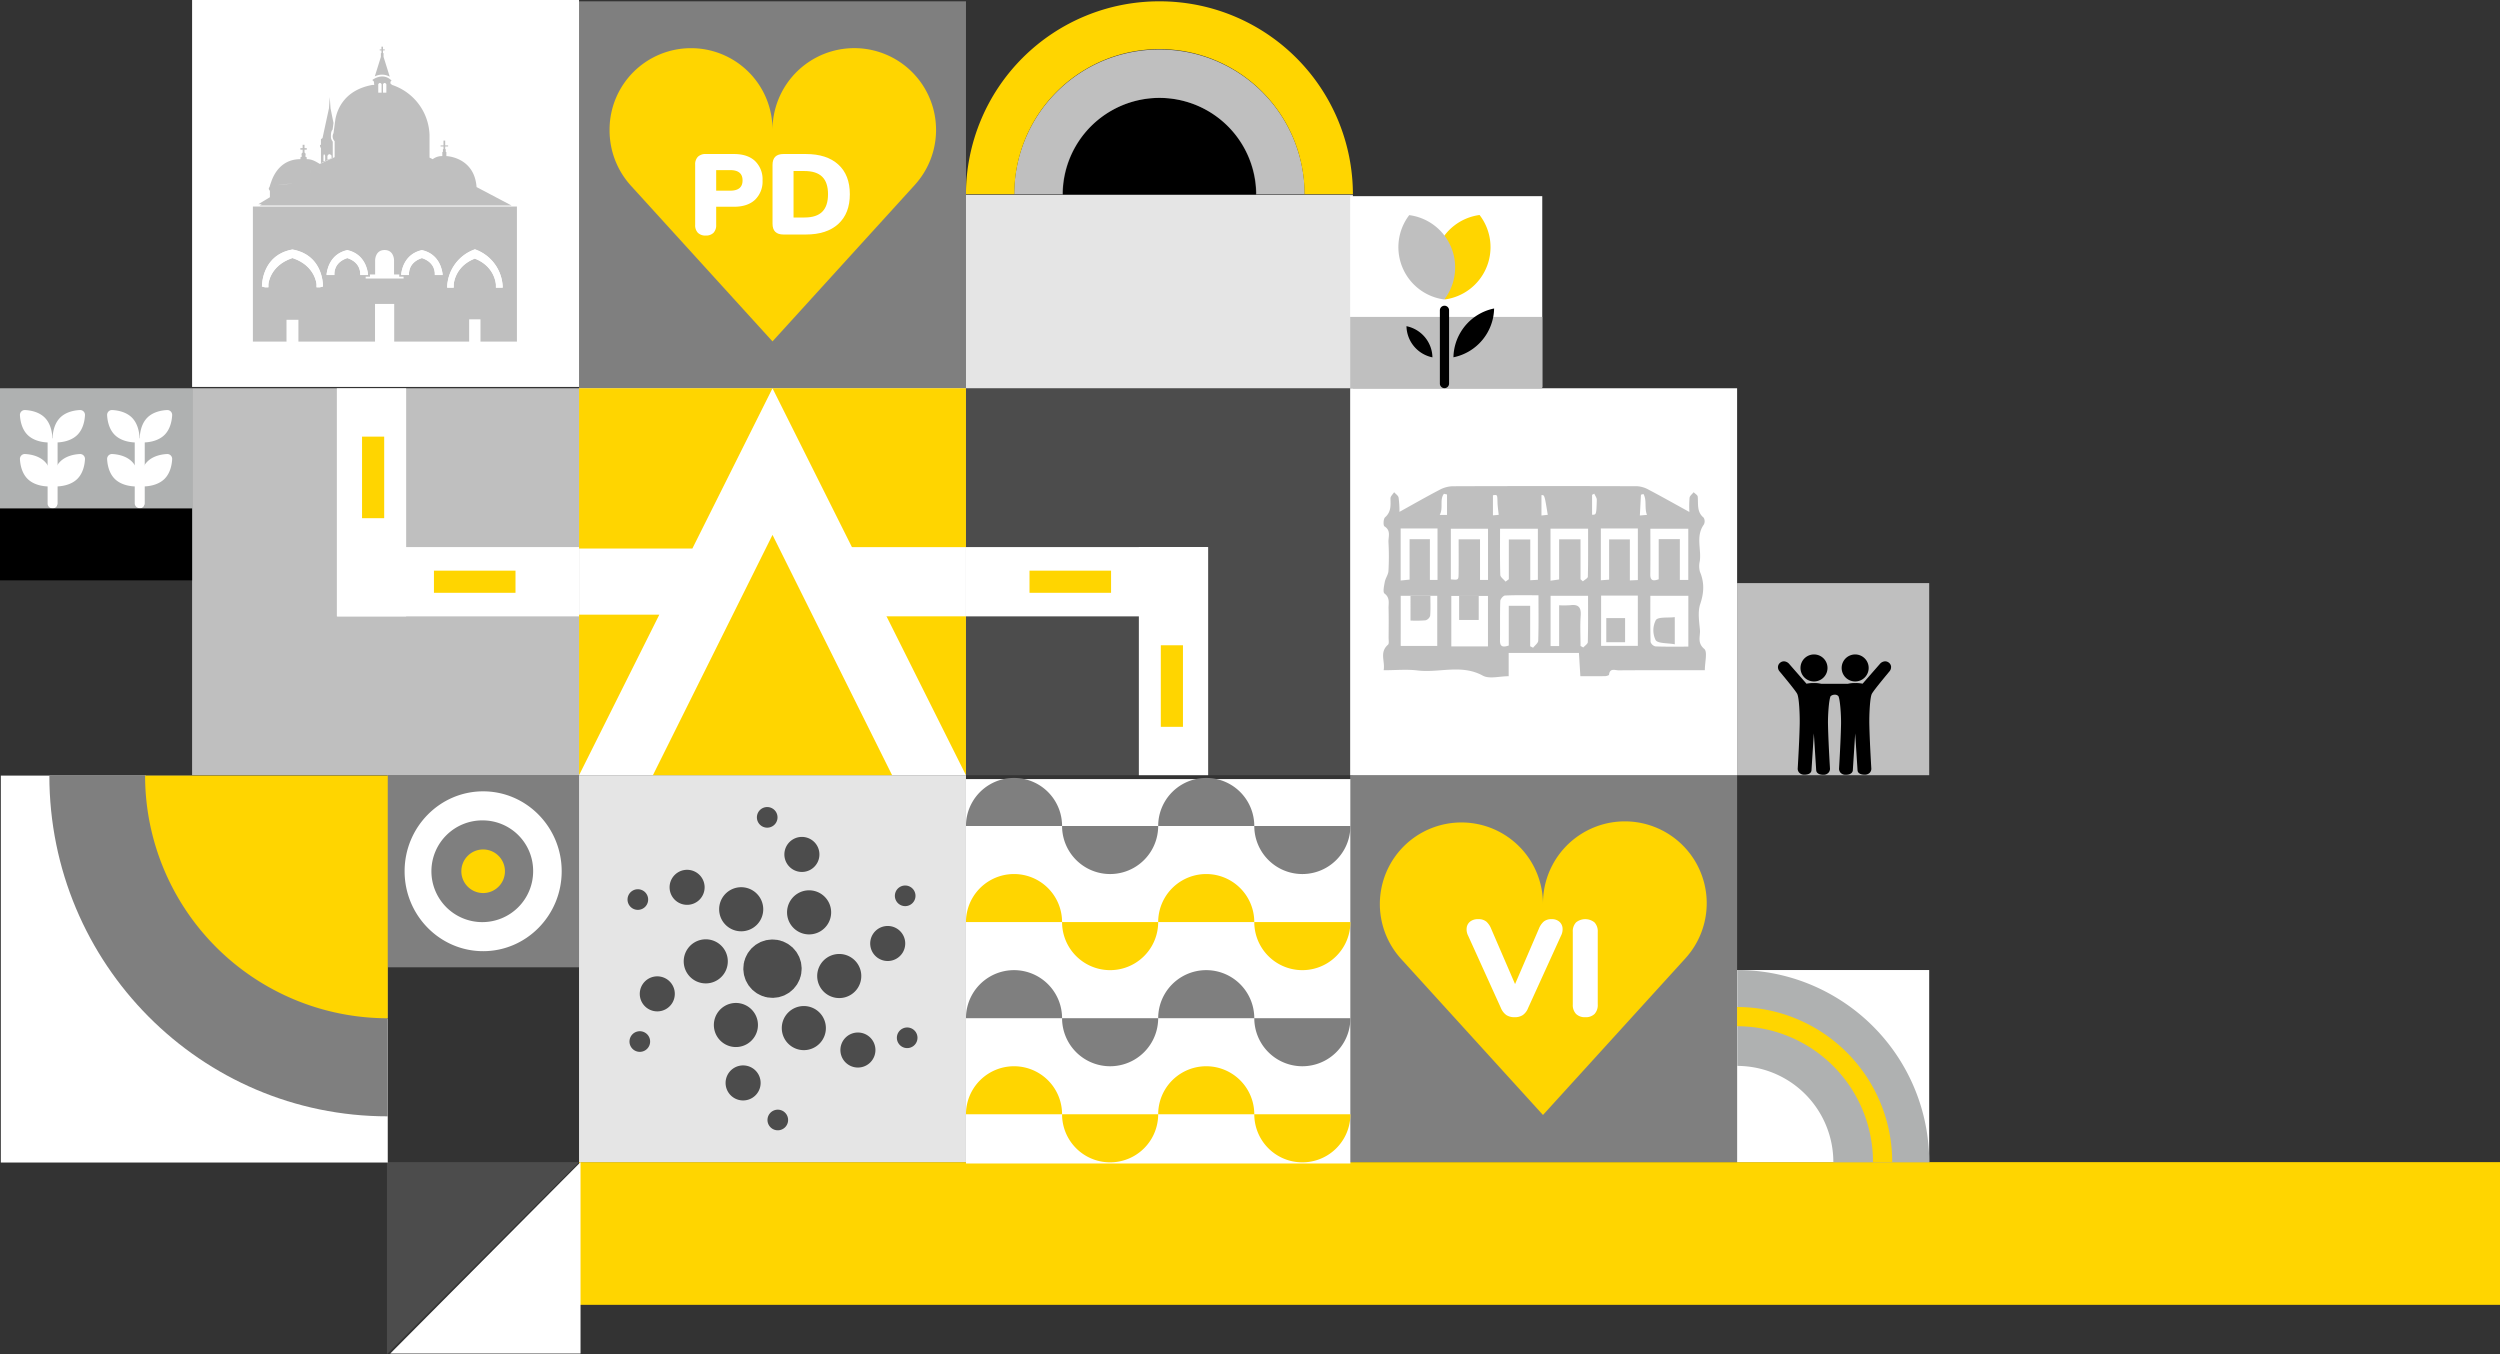
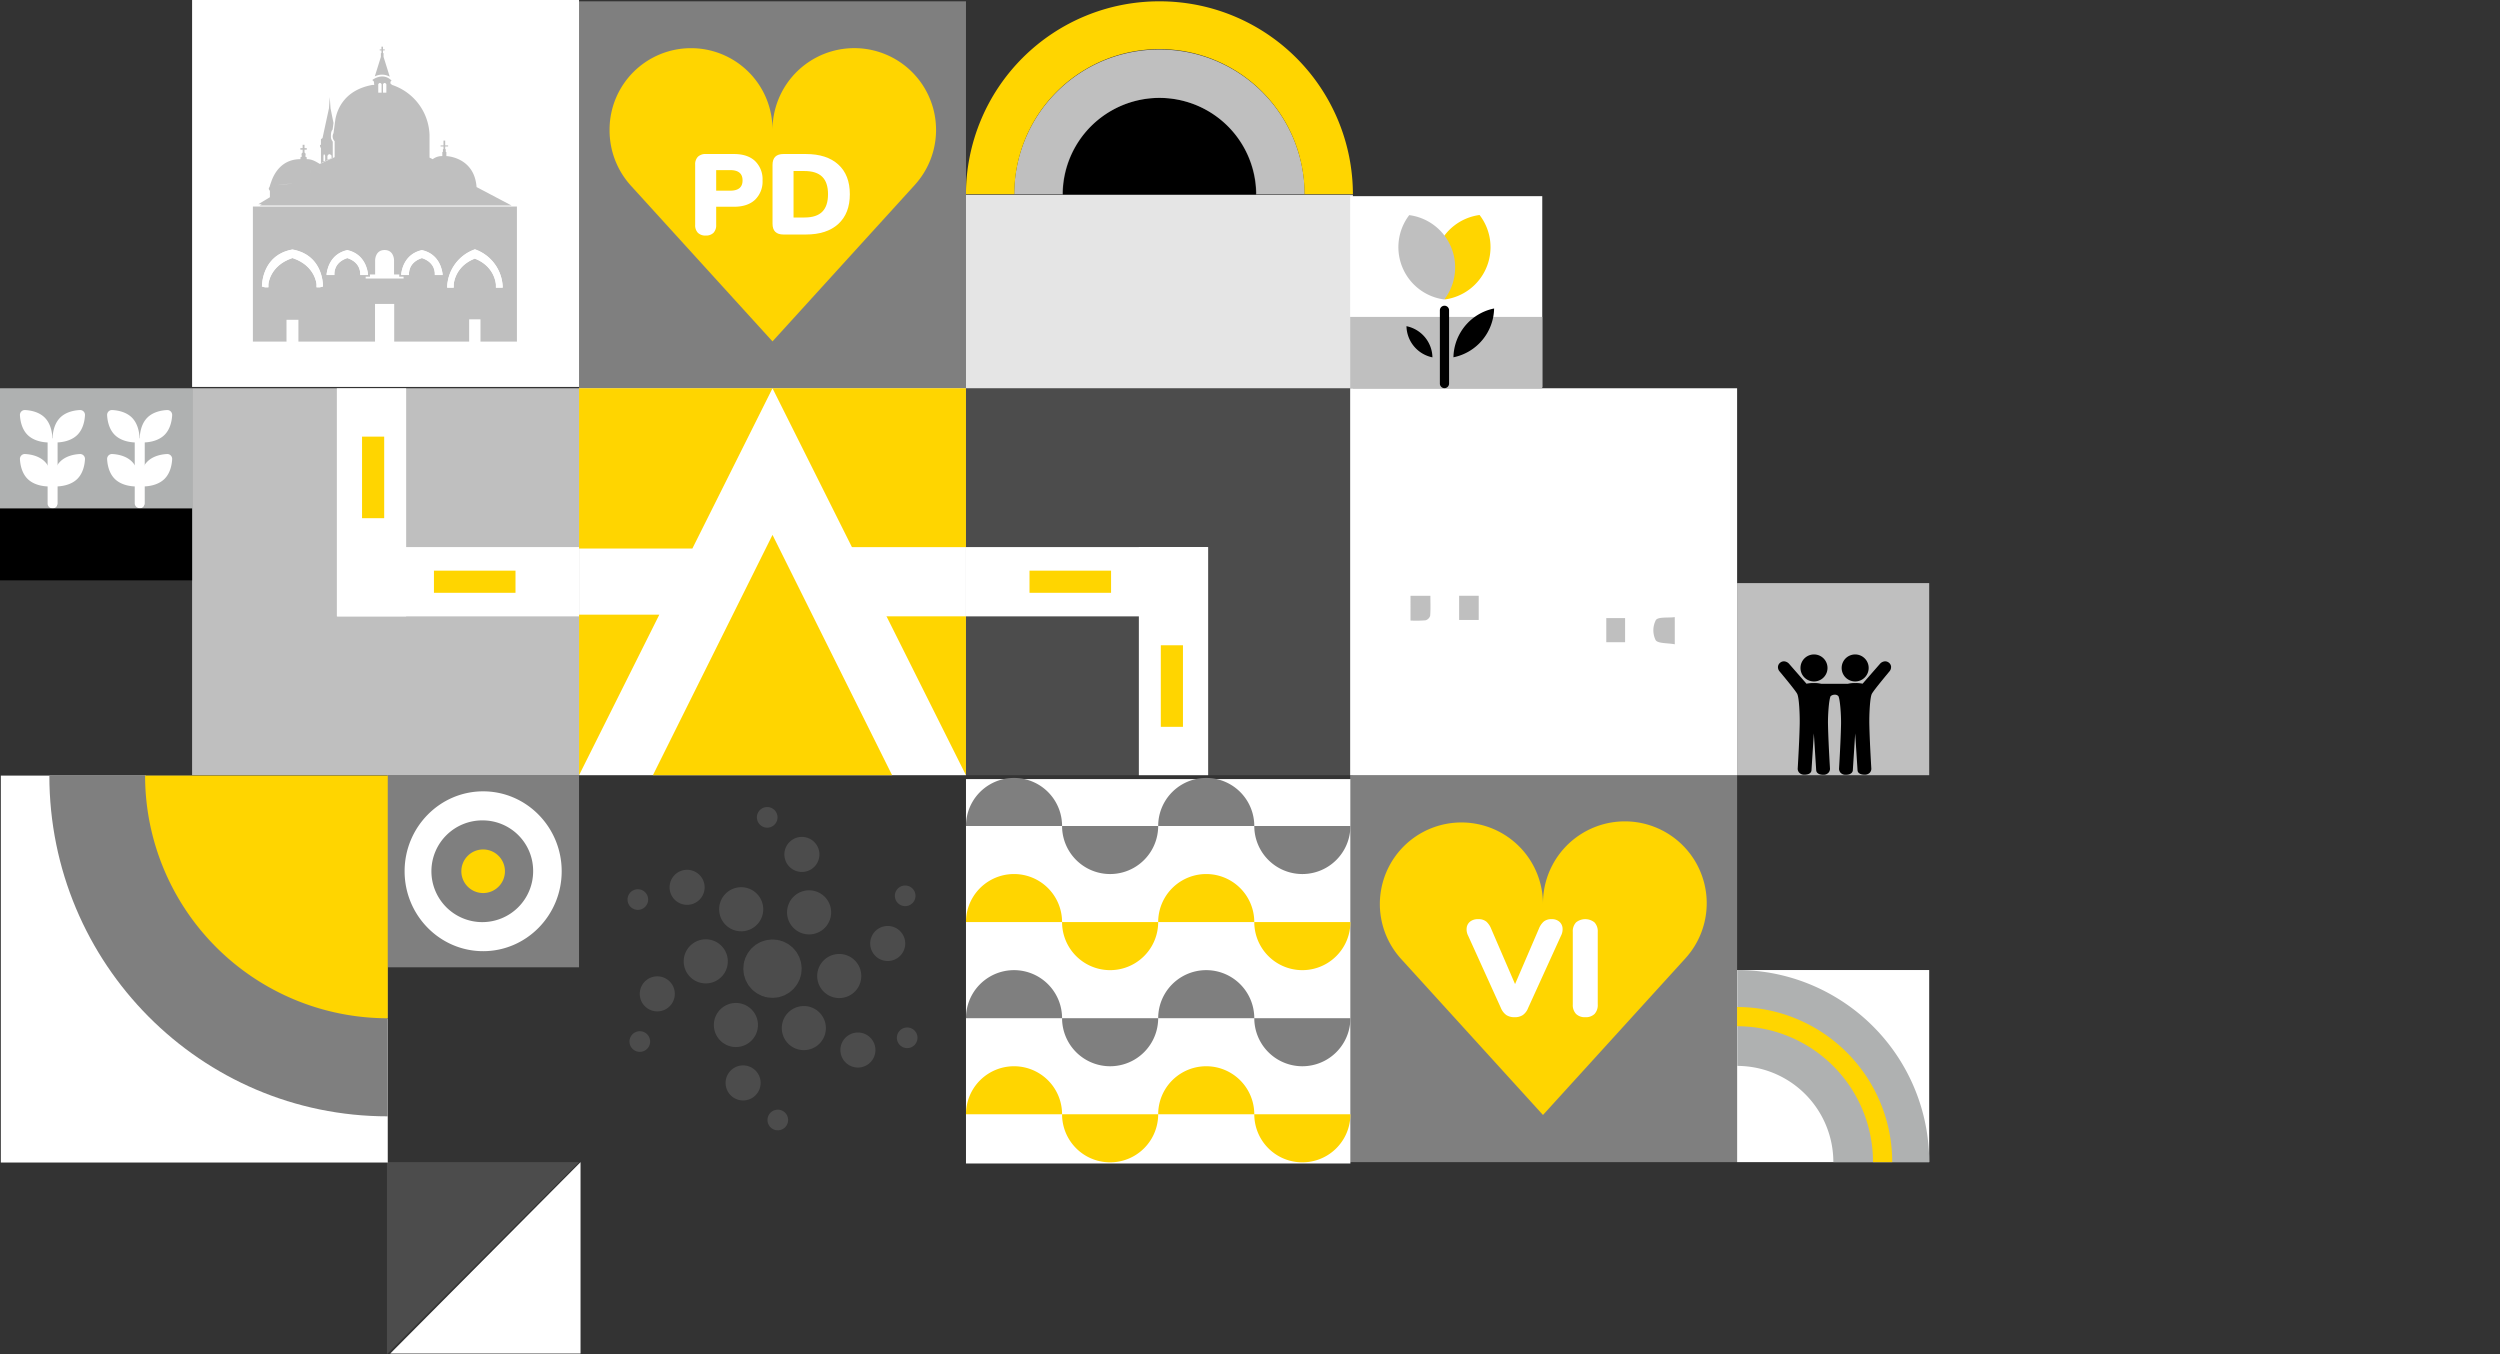
<svg xmlns="http://www.w3.org/2000/svg" id="Infografica" width="911" height="493.487" viewBox="0 0 911 493.487">
  <rect x="0" y="0" width="911" height="493.487" fill="#333333" stroke="none" />
-   <rect id="Rettangolo_373" data-name="Rettangolo 373" width="700" height="52" transform="translate(211 423.482)" fill="#ffd500" />
  <g id="Raggruppa_170" data-name="Raggruppa 170" transform="translate(141.813 282.502)">
    <g id="Raggruppa_45" data-name="Raggruppa 45" transform="translate(-0.812 -0.019)">
      <rect id="Rettangolo_148" data-name="Rettangolo 148" width="70" height="70" transform="translate(0)" fill="#7f7f7f" />
      <path id="Tracciato_68" data-name="Tracciato 68" d="M701.182,388.926c-15.783,0-28.621-13.063-28.621-29.121s12.839-29.122,28.621-29.122S729.8,343.747,729.8,359.806s-12.839,29.121-28.622,29.121m0-47.654A18.535,18.535,0,1,0,719.4,359.806a18.4,18.4,0,0,0-18.215-18.533" transform="translate(-666.123 -324.803)" fill="#fff" />
      <path id="Tracciato_69" data-name="Tracciato 69" d="M710.177,360.359a7.942,7.942,0,1,1-7.943-7.943,7.943,7.943,0,0,1,7.943,7.943" transform="translate(-667.177 -325.356)" fill="#ffd500" />
    </g>
  </g>
  <g id="Raggruppa_347" data-name="Raggruppa 347" transform="translate(-808.77 -3161.516)">
    <rect id="Rettangolo_254" data-name="Rettangolo 254" width="141" height="141" transform="translate(1300.77 3443.998)" fill="#7f7f7f" />
    <path id="Tracciato_309" data-name="Tracciato 309" d="M405.122,58.643l-.006,0a29.833,29.833,0,1,0-51.948-19.888,29.722,29.722,0,1,0-52.053,19.765l-.008,0,.177.195c.135.151.271.3.408.45l51.476,56.613,51.578-56.721c.08-.088.162-.175.242-.263Z" transform="translate(1017.865 3452.037)" fill="#ffd500" />
    <path id="Tracciato_316" data-name="Tracciato 316" d="M327.538,62.66a5.314,5.314,0,0,1-3.04-.792,5.936,5.936,0,0,1-1.95-2.523L310.587,32.96a4.981,4.981,0,0,1-.494-3.117,3.4,3.4,0,0,1,1.382-2.147,4.6,4.6,0,0,1,2.72-.768,4.508,4.508,0,0,1,3.017.892,6.992,6.992,0,0,1,1.776,2.619l8.7,20.159,8.694-20.209a6.8,6.8,0,0,1,1.782-2.6,4.428,4.428,0,0,1,2.914-.865,4.122,4.122,0,0,1,2.57.792,3.45,3.45,0,0,1,1.308,2.152,5.058,5.058,0,0,1-.52,3.088L332.428,59.346a5.567,5.567,0,0,1-1.9,2.523,5.2,5.2,0,0,1-2.987.792" transform="translate(1033.17 3469.525)" fill="#fff" />
    <path id="Tracciato_317" data-name="Tracciato 317" d="M334.348,62.66a4.549,4.549,0,0,1-3.358-1.186,4.686,4.686,0,0,1-1.187-3.46V31.574a4.683,4.683,0,0,1,1.187-3.46,5.353,5.353,0,0,1,6.719,0,4.7,4.7,0,0,1,1.188,3.46V58.015a4.769,4.769,0,0,1-1.162,3.46,4.548,4.548,0,0,1-3.387,1.186" transform="translate(1052.093 3469.525)" fill="#fff" />
  </g>
  <g id="Raggruppa_164" data-name="Raggruppa 164" transform="translate(352 283.482)">
    <rect id="Rettangolo_288" data-name="Rettangolo 288" width="140.079" height="140.078" transform="translate(0.003 0.417)" fill="#fff" />
    <path id="Tracciato_397" data-name="Tracciato 397" d="M140.3,99.04a17.51,17.51,0,0,1-35.02,0H70.256a17.51,17.51,0,0,1-35.02,0H.217a17.51,17.51,0,0,1,35.02,0h35.02a17.51,17.51,0,0,1,35.02,0Z" transform="translate(-0.217 -81.53)" fill="#7f7f7f" />
    <path id="Tracciato_398" data-name="Tracciato 398" d="M140.3,117.04a17.51,17.51,0,0,1-35.02,0H70.256a17.51,17.51,0,0,1-35.02,0H.217a17.51,17.51,0,0,1,35.02,0h35.02a17.51,17.51,0,0,1,35.02,0Z" transform="translate(-0.217 -64.511)" fill="#ffd500" />
    <path id="Tracciato_399" data-name="Tracciato 399" d="M140.3,135.04a17.51,17.51,0,0,1-35.02,0H70.256a17.51,17.51,0,0,1-35.02,0H.217a17.51,17.51,0,0,1,35.02,0h35.02a17.51,17.51,0,0,1,35.02,0Z" transform="translate(-0.217 -47.491)" fill="#7f7f7f" />
    <path id="Tracciato_400" data-name="Tracciato 400" d="M140.3,153.04a17.51,17.51,0,0,1-35.02,0H70.256a17.51,17.51,0,0,1-35.02,0H.217a17.51,17.51,0,0,1,35.02,0h35.02a17.51,17.51,0,0,1,35.02,0Z" transform="translate(-0.217 -30.472)" fill="#ffd500" />
  </g>
  <g id="Raggruppa_348" data-name="Raggruppa 348" transform="translate(-788.162 -3443.58)">
    <g id="Raggruppa_162" data-name="Raggruppa 162" transform="translate(999.162 3444.063)">
      <rect id="Rettangolo_290" data-name="Rettangolo 290" width="141" height="141" transform="translate(0 0)" fill="#7f7f7f" />
      <path id="Tracciato_402" data-name="Tracciato 402" d="M116.99,58.578l-.006,0A29.8,29.8,0,1,0,65.1,38.713a29.688,29.688,0,1,0-59.374,0,29.945,29.945,0,0,0,7.382,19.739l-.008,0,.177.194c.134.151.271.3.407.45L65.1,115.637,116.615,58.99c.08-.088.162-.175.241-.263Z" transform="translate(5.401 8.289)" fill="#ffd500" />
      <path id="Tracciato_428" data-name="Tracciato 428" d="M25.562,58.068a3.839,3.839,0,0,1-2.83-1,3.881,3.881,0,0,1-1-2.873V32.224a3.873,3.873,0,0,1,1-2.871,3.888,3.888,0,0,1,2.871-1H35.84q4.994,0,7.718,2.56a9.2,9.2,0,0,1,2.725,7.051,9.208,9.208,0,0,1-2.725,7.051q-2.723,2.56-7.718,2.56H29.389v6.616a3.929,3.929,0,0,1-.98,2.873,3.819,3.819,0,0,1-2.847,1m3.827-16.355h5.119Q39,41.712,39,37.967t-4.494-3.745H29.389Z" transform="translate(20.587 27.287)" fill="#fff" />
      <path id="Tracciato_429" data-name="Tracciato 429" d="M40.2,57.689q-3.994,0-3.992-3.947V32.305q0-3.95,3.992-3.949h8.157q7.615,0,11.819,3.827T64.378,43q0,7-4.2,10.843T48.357,57.689Zm3.664-6.2h3.992q4.37,0,6.472-2.1T56.43,43q0-4.277-2.124-6.365-2.122-2.073-6.451-2.08H43.863Z" transform="translate(34.302 27.285)" fill="#fff" />
    </g>
  </g>
  <g id="Raggruppa_352" data-name="Raggruppa 352" transform="translate(1650.373 4007.781) rotate(180)">
    <path id="Tracciato_104" data-name="Tracciato 104" d="M962.466,324.53H936.217v70h70v-70Z" transform="translate(11.156 3259.77)" fill="#fff" />
    <path id="Tracciato_105" data-name="Tracciato 105" d="M1006.145,359.6V394.53a69.556,69.556,0,0,1-35-9.411,69.933,69.933,0,0,1-34.931-60.589h34.931a35.057,35.057,0,0,0,32.957,35c.68.049,1.36.068,2.042.068" transform="translate(11.156 3259.77)" fill="#afb1b1" />
    <path id="Tracciato_106" data-name="Tracciato 106" d="M1007.245,377.557h-.1c-1.029,0-2.058-.03-3.087-.1a53.013,53.013,0,0,1-49.837-52.924" transform="translate(10.127 3259.77)" fill="none" stroke="#ffd500" stroke-width="7" />
  </g>
  <g id="Raggruppa_454" data-name="Raggruppa 454" transform="translate(-1009 -3192.518)">
    <rect id="Rettangolo_150" data-name="Rettangolo 150" width="70" height="70" transform="translate(1642 3405)" fill="#bfbfbf" />
    <g id="Raggruppa_204" data-name="Raggruppa 204" transform="translate(1656.887 3431)">
      <path id="Tracciato_71" data-name="Tracciato 71" d="M694.554,523.2a4.923,4.923,0,1,0-4.909-4.923,4.921,4.921,0,0,0,4.909,4.923" transform="translate(-681.434 -513.357)" />
      <path id="Tracciato_72" data-name="Tracciato 72" d="M710.026,523.2a4.923,4.923,0,1,0-4.909-4.923,4.921,4.921,0,0,0,4.909,4.923" transform="translate(-681.904 -513.357)" />
      <path id="Tracciato_73" data-name="Tracciato 73" d="M722.412,517.923a2.106,2.106,0,0,0-.837-1.509,2.167,2.167,0,0,0-1.33-.476,2.641,2.641,0,0,0-1.9.928l-6.325,7.224a12.344,12.344,0,0,0-2.686-.236,11.008,11.008,0,0,0-2.686.274h-9.7a11.008,11.008,0,0,0-2.686-.274,12.645,12.645,0,0,0-2.686.245l-6.325-7.229a2.644,2.644,0,0,0-1.9-.93,2.159,2.159,0,0,0-1.33.475,2.1,2.1,0,0,0-.837,1.508,2.383,2.383,0,0,0,.679,1.795c.347.444,5.473,6.532,6.3,8.021.753,1.357,1,7.866.941,10.993-.065,3.633-.3,8.949-.7,15.8-.019.336-.031.531-.032.559a2.094,2.094,0,0,0,.589,1.459,2.459,2.459,0,0,0,1.844.693c2.27,0,2.552-1.165,2.584-1.52.015-.158.867-13.533.867-13.533s.852,13.375.867,13.532c.023.26.259,1.552,2.585,1.552a2.449,2.449,0,0,0,1.838-.693,2.145,2.145,0,0,0,.594-1.475c0-.026-.012-.223-.031-.558-.4-6.855-.631-12.173-.7-15.807-.053-2.962.313-8.818.956-10.093a2.246,2.246,0,0,1,1.522-.547,1.636,1.636,0,0,1,1.326.547c.642,1.275,1.009,7.131.956,10.093-.065,3.633-.3,8.952-.7,15.807-.019.335-.03.531-.031.558a2.145,2.145,0,0,0,.594,1.475,2.449,2.449,0,0,0,1.839.693c2.326,0,2.561-1.293,2.584-1.552.014-.157.867-13.532.867-13.532s.852,13.375.867,13.533c.032.356.314,1.52,2.584,1.52a2.459,2.459,0,0,0,1.844-.693,2.094,2.094,0,0,0,.589-1.459c0-.027-.013-.223-.032-.559-.4-6.849-.63-12.165-.7-15.8-.056-3.127.187-9.637.941-10.993.828-1.489,5.954-7.578,6.3-8.021a2.387,2.387,0,0,0,.679-1.8" transform="translate(-681.178 -513.435)" />
    </g>
  </g>
  <g id="Raggruppa_345" data-name="Raggruppa 345" transform="translate(-1466.217 37.846)">
-     <rect id="Rettangolo_304" data-name="Rettangolo 304" width="141" height="141" transform="translate(1677.217 244.637)" fill="#e5e5e5" />
    <path id="Tracciato_436" data-name="Tracciato 436" d="M1660.616,202.524a3.757,3.757,0,1,1-2.7-4.576,3.757,3.757,0,0,1,2.7,4.576M1645.93,181.9a6.384,6.384,0,1,0,4.59,7.773,6.379,6.379,0,0,0-4.59-7.773m3.563-12.928a8.033,8.033,0,1,0-9.782,5.78,8.036,8.036,0,0,0,9.782-5.78m2.688-74.024a3.758,3.758,0,1,0-2.7-4.578,3.758,3.758,0,0,0,2.7,4.578M1664.168,111a6.384,6.384,0,1,0-4.59-7.775,6.382,6.382,0,0,0,4.59,7.775m-3.565,12.926a8.034,8.034,0,1,0,9.784-5.78,8.036,8.036,0,0,0-9.784,5.78m-54.709,45.4a3.759,3.759,0,1,0,4.473,2.869,3.76,3.76,0,0,0-4.473-2.869m5.807-19.936a6.384,6.384,0,1,0,7.6,4.874,6.385,6.385,0,0,0-7.6-4.874m26.875-7.328a8.034,8.034,0,1,0-6.134,9.568,8.035,8.035,0,0,0,6.134-9.568M1704.2,123.57a3.757,3.757,0,1,0-4.473-2.869,3.756,3.756,0,0,0,4.473,2.869m-.933,12.337a6.382,6.382,0,1,0-4.874,7.6,6.384,6.384,0,0,0,4.874-7.6m-16.051,11.5a8.034,8.034,0,1,0-6.134,9.566,8.033,8.033,0,0,0,6.134-9.566M1608.7,123.85a3.757,3.757,0,1,0-5.312.131,3.76,3.76,0,0,0,5.312-.131m19.851-2.646a6.383,6.383,0,1,0-9.022.221,6.383,6.383,0,0,0,9.022-.221m20.907,9.135a8.035,8.035,0,1,0-11.359.278,8.041,8.041,0,0,0,11.359-.278m57.258,38.574a3.757,3.757,0,1,0,.129,5.312,3.759,3.759,0,0,0-.129-5.312m-25.163,2.776a6.383,6.383,0,1,0,9.022-.219,6.387,6.387,0,0,0-9.022.219m-20.905-9.133a8.035,8.035,0,1,0,11.357-.278,8.037,8.037,0,0,0-11.357.278m-8.743-5.991c.17.053.323.137.5.182.108.029.215.025.323.051.159.035.311.088.474.115.246.045.5.043.747.07.3.031.607.067.91.072.133,0,.264.023.4.02.237,0,.468-.053.7-.072.344-.031.685-.061,1.023-.123.1-.02.2-.016.3-.037a.236.236,0,0,1,.037,0h0c.221-.049.432-.145.652-.207.323-.094.644-.188.957-.311.133-.051.272-.082.4-.139.2-.09.38-.217.573-.317.294-.153.581-.305.857-.481.127-.08.26-.137.384-.223.178-.123.325-.28.493-.415a9.886,9.886,0,0,0,.767-.664c.108-.1.237-.188.34-.3h0c.026-.027.041-.059.065-.084.1-.112.182-.243.282-.358.227-.264.444-.532.646-.82.09-.131.2-.247.283-.382.114-.178.19-.368.29-.552.153-.274.3-.548.427-.838.067-.155.155-.3.215-.454.088-.229.135-.468.207-.7.053-.17.139-.321.182-.5.029-.108.025-.213.051-.321.035-.161.088-.313.117-.476.043-.247.041-.5.069-.744.031-.305.068-.609.074-.912,0-.135.022-.266.018-.4,0-.235-.053-.464-.073-.7-.031-.346-.061-.691-.125-1.032-.01-.061-.01-.125-.022-.186s-.006-.1-.018-.151l0,0c-.047-.219-.143-.427-.2-.642-.1-.329-.19-.654-.315-.971-.051-.131-.08-.266-.135-.393-.09-.205-.219-.384-.321-.581-.151-.294-.305-.583-.483-.861-.078-.121-.133-.253-.217-.374-.125-.178-.282-.327-.417-.5-.211-.266-.427-.523-.664-.767-.106-.11-.19-.239-.3-.343l0,0c-.135-.127-.3-.223-.436-.343-.266-.227-.534-.444-.824-.648-.129-.09-.246-.2-.381-.284-.174-.112-.366-.188-.546-.288-.276-.153-.552-.3-.845-.429-.153-.068-.3-.153-.45-.213-.227-.088-.464-.135-.695-.207-.172-.055-.327-.139-.5-.184-.108-.029-.217-.025-.327-.051-.157-.035-.307-.086-.468-.115-.245-.043-.493-.043-.742-.069-.309-.033-.614-.069-.92-.074-.133,0-.262-.022-.4-.02-.233.006-.462.053-.694.072-.35.031-.695.063-1.035.125-.1.02-.2.016-.3.037a.259.259,0,0,0-.039,0c-.219.047-.427.143-.644.2-.329.1-.654.19-.971.315-.131.051-.268.08-.4.137-.2.09-.378.217-.571.317-.3.153-.585.307-.865.485-.123.078-.256.135-.378.219-.176.123-.325.28-.493.415a9.857,9.857,0,0,0-.767.664c-.11.1-.239.188-.343.3l0,0c-.018.018-.028.041-.047.059-.109.119-.194.26-.3.384a9.7,9.7,0,0,0-.642.818c-.092.131-.2.247-.288.382-.114.178-.19.372-.292.554-.15.274-.3.548-.422.838-.069.153-.155.3-.215.452-.088.229-.137.468-.209.7-.053.17-.137.321-.182.5-.027.108-.025.215-.049.325-.037.159-.088.309-.118.47-.043.249-.043.5-.069.748-.033.305-.068.609-.074.914,0,.133-.021.262-.02.4,0,.237.053.47.074.707.029.344.061.685.123,1.022.018.1.016.2.036.3,0,.014,0,.025.006.037v0c.049.221.145.431.207.65.094.325.186.646.309.959.053.133.082.272.141.4.088.2.215.38.317.573.151.294.3.581.481.859.08.125.137.258.221.38.125.178.282.327.417.5.209.266.425.523.659.767.106.108.192.239.3.343l.027.022c.129.121.282.211.415.327.264.225.532.442.818.642.131.092.248.2.384.288.178.112.368.186.548.288.274.153.55.3.841.427.155.067.3.153.454.213.229.09.466.137.7.209" transform="translate(92.669 168.692)" fill="#4c4c4c" />
  </g>
  <g id="Raggruppa_453" data-name="Raggruppa 453" transform="translate(-1009 -3121.518)">
    <g id="Raggruppa_181" data-name="Raggruppa 181" transform="translate(1220 3263)">
      <g id="Raggruppa_169" data-name="Raggruppa 169" transform="translate(0 0)">
        <rect id="Rettangolo_174" data-name="Rettangolo 174" width="141" height="141" fill="#fff" />
        <path id="Tracciato_145" data-name="Tracciato 145" d="M666.217,83.033v58.5h.006l29.246-58.5Zm111.748,0,29.246,58.5h.006v-58.5Zm-84.829,58.5H780.3L736.717,53.959ZM666.217.53v58.4h41.3l29.2-58.4Zm70.5,0,29.2,58.4h41.3V.53Z" transform="translate(-666.217 -0.529)" fill="#ffd500" />
      </g>
    </g>
    <rect id="Rettangolo_451" data-name="Rettangolo 451" width="47.852" height="25.213" transform="translate(1313.574 3320.895)" fill="#fff" />
  </g>
  <g id="Raggruppa_350" data-name="Raggruppa 350" transform="translate(352 141.482)">
    <rect id="Rettangolo_236" data-name="Rettangolo 236" width="141" height="141" fill="#4c4c4c" />
    <rect id="Rettangolo_237" data-name="Rettangolo 237" width="88.125" height="25.25" transform="translate(0 57.875)" fill="#fff" />
    <rect id="Rettangolo_238" data-name="Rettangolo 238" width="29.72" height="8.07" transform="translate(23.152 66.465)" fill="#ffd500" />
    <rect id="Rettangolo_239" data-name="Rettangolo 239" width="25.25" height="83.125" transform="translate(63 57.875)" fill="#fff" />
    <rect id="Rettangolo_240" data-name="Rettangolo 240" width="8.07" height="29.72" transform="translate(71 93.655)" fill="#ffd500" />
  </g>
  <g id="Raggruppa_358" data-name="Raggruppa 358" transform="translate(211 282.482) rotate(180)">
    <rect id="Rettangolo_236-2" data-name="Rettangolo 236" width="141" height="141" fill="#bfbfbf" />
    <rect id="Rettangolo_237-2" data-name="Rettangolo 237" width="88.125" height="25.25" transform="translate(0 57.875)" fill="#fff" />
    <rect id="Rettangolo_238-2" data-name="Rettangolo 238" width="29.72" height="8.07" transform="translate(23.152 66.465)" fill="#ffd500" />
    <rect id="Rettangolo_239-2" data-name="Rettangolo 239" width="25.25" height="83.125" transform="translate(63 57.875)" fill="#fff" />
    <rect id="Rettangolo_240-2" data-name="Rettangolo 240" width="8.07" height="29.72" transform="translate(71 93.655)" fill="#ffd500" />
  </g>
  <g id="Raggruppa_455" data-name="Raggruppa 455" transform="translate(-1008.5 -3160.516)">
-     <path id="Tracciato_662" data-name="Tracciato 662" d="M826.217,81.53v70l-70-70Z" transform="translate(1067.971 4410.219) rotate(-90)" fill="#4c4c4c" />
+     <path id="Tracciato_662" data-name="Tracciato 662" d="M826.217,81.53v70l-70-70" transform="translate(1067.971 4410.219) rotate(-90)" fill="#4c4c4c" />
    <path id="Tracciato_663" data-name="Tracciato 663" d="M825.971,150.867H756.217V81.53Z" transform="translate(1069.18 4409.969) rotate(-90)" fill="#fff" />
  </g>
  <g id="Raggruppa_452" data-name="Raggruppa 452" transform="translate(-1009.426 -3161.105)">
    <path id="Tracciato_672" data-name="Tracciato 672" d="M0,0H141V70.506H0Z" transform="translate(1361.426 3232.083)" fill="#e5e5e5" />
    <path id="Tracciato_669" data-name="Tracciato 669" d="M989.36,99.53a35.146,35.146,0,0,1,35.143,35.144H954.217A35.146,35.146,0,0,1,989.36,99.53" transform="translate(442.566 3097.271)" />
    <path id="Tracciato_670" data-name="Tracciato 670" d="M998.145,90.53a52.826,52.826,0,0,1,52.928,52.715h-17.643a35.286,35.286,0,0,0-70.571,0H945.217A52.826,52.826,0,0,1,998.145,90.53" transform="translate(433.781 3088.629)" fill="#bfbfbf" />
    <path id="Tracciato_671" data-name="Tracciato 671" d="M1006.717,81.53a70.4,70.4,0,0,1,70.5,70.287h-17.625a52.875,52.875,0,0,0-105.75,0H936.217a70.4,70.4,0,0,1,70.5-70.287" transform="translate(425.209 3080.059)" fill="#ffd500" />
  </g>
  <g id="Raggruppa_369" data-name="Raggruppa 369" transform="translate(-1009 -3160.518)">
    <path id="Tracciato_675" data-name="Tracciato 675" d="M141,0V141H88.125c0-48.956-39.46-88.653-88.125-88.653V0Z" transform="translate(1150.3 3584.151) rotate(180)" fill="#fff" />
    <path id="Tracciato_676" data-name="Tracciato 676" d="M123.315,124.157H0V0C68.1,0,123.315,55.595,123.315,124.157" transform="translate(1150.3 3567.311) rotate(180)" fill="#7f7f7f" />
    <path id="Tracciato_677" data-name="Tracciato 677" d="M88.427,88.425H0V0A88.433,88.433,0,0,1,88.427,88.425" transform="translate(1150.3 3531.575) rotate(180)" fill="#ffd500" />
  </g>
  <g id="Raggruppa_216" data-name="Raggruppa 216" transform="translate(70)">
    <rect id="Rettangolo_409" data-name="Rettangolo 409" width="141" height="141" transform="translate(0 0)" fill="#fff" />
    <g id="Raggruppa_166" data-name="Raggruppa 166" transform="translate(22.152 17.002)">
      <path id="Tracciato_403" data-name="Tracciato 403" d="M24.429,358.29v5.557l4.306-1.961V356a3.582,3.582,0,0,1-.651-1.317c-.008-.684-.177-2.267.59-3.081L29,349.186l-1.079-5.354-.284-4.063-.282,4.063-2.351,10.851-.577.427v1.959l-.368.228.123.691Zm2.359,2.927s.312-.654.709-.654.8.539.8.539v.91l-1.506.569Zm-1.449-.029s.142-.682.255-.625a2.32,2.32,0,0,1,.37.569v1.846l-.625.17Z" transform="translate(0.373 -321.38)" fill="#bfbfbf" />
      <path id="Tracciato_404" data-name="Tracciato 404" d="M16.593,379.965l-4.053,2.442,1.264.035-.775.466h91.808l-12.789-6.749v-.084c-.853-10.878-10.993-11.192-10.993-11.192v-1.449l-.228-.113v-.966h-.2v-.993H81.68v-.37H80.628v-1.761H80v1.761h-1.05v.37H80v.993h-.2v.966l-.228.113v1.449a5.475,5.475,0,0,0-3.494,1.126l-1.163-.575V357.2A19.869,19.869,0,0,0,61.256,338.95l-.6-.545v-.279s0-.655.456-.738c-2.686-2.678-5.693-1.176-6.973-.308a.649.649,0,0,0,.1.308c.456.084.456.738.456.738v.121l.066.73-.456-.027H54.1c-10.091,1.831-12.779,8.724-13.492,12.491l-.682,5.082.006,0a2.429,2.429,0,0,0,.314,2.82l.093.1v5.833l-5.4,2.464c-1.369-.789-2.694-1.741-4.78-1.741v-.682l-.456-.2v-.454s.284-.767-.341-1.052v-1.079h.824v-.54h-.824v-1.221h-.682v1.221h-.824v.54h.824v1.079c-.625.284-.341,1.052-.341,1.052v.454l-.454.2v.682c-7.006,0-9.735,5.481-10.685,8.35a16.466,16.466,0,0,0-.586,1.823c-.672.652.136,1.36.136,1.36v2.329ZM57.961,338.7s.54-1.052,1.221,0v3.068H57.961Zm-1.733,0c.682-1.052,1.221,0,1.221,0v3.068H56.227Zm-.76,19.68,2.688-1.225,1.934.956,4.338,2.142-6.272-3.1-10.319,4.7Zm-30.7,16.667,1.05-.633,5.806-3.5v-1.673l.008,1.669L23.8,375.626l.97-.584a27.454,27.454,0,0,0-5.2.45,20.39,20.39,0,0,1,5.2-.45" transform="translate(-10.546 -325.003)" fill="#bfbfbf" />
      <path id="Tracciato_405" data-name="Tracciato 405" d="M36.549,332.647v1.363l-2.226,7.134a5.633,5.633,0,0,1,5.454.111l-2.261-7.246v-1.363h-.2v-.993h.625v-.37h-.625v-.993h-.569v.993h-.625v.37h.625v.993Z" transform="translate(10.099 -330.29)" fill="#bfbfbf" />
      <rect id="Rettangolo_291" data-name="Rettangolo 291" width="6.992" height="13.731" transform="translate(44.508 93.743)" fill="#fff" />
      <rect id="Rettangolo_292" data-name="Rettangolo 292" width="4.343" height="7.927" transform="translate(12.252 99.548)" fill="#fff" />
      <rect id="Rettangolo_293" data-name="Rettangolo 293" width="4.129" height="8.102" transform="translate(78.806 99.373)" fill="#fff" />
      <path id="Tracciato_406" data-name="Tracciato 406" d="M44.849,377.878c0-.019,0-.195.019-.467H42.959V372.25c0-.136-.039-3.74-3.447-3.74-3.389,0-3.447,3.6-3.447,3.74v5.161H34.156c.019.273.039.448.039.467v.351H32.617v.682H46.426v-.682h-1.6Z" transform="translate(8.482 -294.322)" fill="#fff" />
      <path id="Tracciato_407" data-name="Tracciato 407" d="M11.516,360.369v49.219H23.767V401.66h4.343v7.927H56.021V395.856h6.992v13.731H90.321v-8.1H94.45v8.1h13.283V360.369Zm23.2,29.4v-1.083c0-.066-.448-6.782-8.669-9.552l-.109-.035-.107.035c-8.221,2.77-8.665,9.485-8.669,9.569v1.065H15.926l-1.11-.3c.027-1.7.652-11.581,11.12-13.455,10.6,1.9,11.118,11.71,11.125,13.453l-1.114.3Zm17.214-4.517H50.613c.066-.656.224-4.487-4.583-6.118l-.111-.035-.109.035c-4.807,1.63-4.649,5.461-4.585,6.118H38.356c.129-1.541,1.05-7.586,7.563-9.024,6.515,1.437,7.436,7.483,7.565,9.024H51.927Zm14.495,1.371H52.613v-.682h1.578v-.351c0-.02-.019-.195-.039-.467H56.06v-5.161c0-.136.058-3.74,3.447-3.74,3.409,0,3.447,3.6,3.447,3.74v5.161h1.909c-.019.273-.019.448-.019.467l-.019.351h1.6Zm12.689-1.371H77.8c.064-.656.222-4.487-4.585-6.118L73.1,379.1l-.109.035c-4.809,1.63-4.651,5.461-4.585,6.118H65.54c.129-1.541,1.05-7.586,7.565-9.024,6.513,1.437,7.434,7.483,7.563,9.024H79.112Zm21.339,4.645h-.376v-1.075c0-.064-.261-6.564-7.565-9.468l-.125-.051-.127.051c-7.3,2.9-7.563,9.4-7.565,9.478V389.9H82.306a15.1,15.1,0,0,1,10.122-13.953,15.1,15.1,0,0,1,10.12,13.953h-2.1Z" transform="translate(-11.516 -302.115)" fill="#bfbfbf" />
      <path id="Tracciato_408" data-name="Tracciato 408" d="M46.817,368.512c-6.515,1.439-7.434,7.483-7.563,9.026h2.869c-.064-.658-.222-4.489,4.585-6.118l.109-.037.109.037c4.807,1.628,4.649,5.459,4.585,6.118H54.38c-.129-1.543-1.048-7.586-7.563-9.026" transform="translate(14.772 -294.316)" fill="#fff" />
      <path id="Tracciato_409" data-name="Tracciato 409" d="M57.982,368.366a15.094,15.094,0,0,0-10.12,13.953h2.386v-1.065c0-.074.263-6.574,7.565-9.478l.127-.051.127.051c7.3,2.9,7.563,9.4,7.565,9.47v1.073H68.1a15.094,15.094,0,0,0-10.12-13.953" transform="translate(22.93 -294.467)" fill="#fff" />
      <path id="Tracciato_410" data-name="Tracciato 410" d="M24.331,368.4c-10.467,1.874-11.092,11.754-11.121,13.455l1.112.3h1.231v-1.065c.006-.084.45-6.8,8.669-9.569l.109-.035.109.035c8.219,2.77,8.665,9.485,8.667,9.552v1.083h1.233l1.114-.3c-.008-1.743-.528-11.556-11.123-13.453" transform="translate(-9.911 -294.433)" fill="#fff" />
      <path id="Tracciato_411" data-name="Tracciato 411" d="M32.86,368.512c-6.515,1.439-7.434,7.483-7.563,9.026h2.869c-.064-.658-.222-4.489,4.585-6.118l.109-.037.109.037c4.807,1.628,4.649,5.459,4.585,6.118h2.869c-.129-1.543-1.048-7.586-7.563-9.026" transform="translate(1.545 -294.316)" fill="#fff" />
    </g>
  </g>
  <g id="Raggruppa_217" data-name="Raggruppa 217" transform="translate(0 141.482)">
    <rect id="Rettangolo_176" data-name="Rettangolo 176" width="69.998" height="69.583" transform="translate(0.002 0)" fill="#afb1b1" />
    <path id="Tracciato_146" data-name="Tracciato 146" d="M1224.266,19.312V42.99a1.776,1.776,0,0,1-3.551,0V19.312Z" transform="translate(-1171.618 -1.036)" fill="#fff" />
    <path id="Tracciato_147" data-name="Tracciato 147" d="M1222.544,19.312V44.766a1.776,1.776,0,0,0,1.776-1.776V19.312Z" transform="translate(-1171.669 -1.036)" fill="#fff" />
    <path id="Tracciato_148" data-name="Tracciato 148" d="M1223.807,36.99c-.23,0-.372-.007-.4-.01a.889.889,0,0,1-.839-.836c-.01-.21-.25-5.192,2.771-8.212,2.2-2.2,5.439-2.673,7.175-2.76a1.78,1.78,0,0,1,1.867,1.863c-.088,1.736-.562,4.976-2.764,7.175v0c-2.56,2.56-6.532,2.777-7.807,2.777" transform="translate(-1171.646 -1.207)" fill="#fff" />
    <path id="Tracciato_149" data-name="Tracciato 149" d="M1223.808,20.524c-.23,0-.372-.007-.4-.01a.889.889,0,0,1-.839-.836c-.01-.21-.247-5.192,2.771-8.212,2.2-2.2,5.439-2.673,7.177-2.76a1.775,1.775,0,0,1,1.864,1.863c-.088,1.736-.562,4.976-2.764,7.175v0c-2.56,2.56-6.532,2.777-7.806,2.777" transform="translate(-1171.646 -0.769)" fill="#fff" />
    <path id="Tracciato_150" data-name="Tracciato 150" d="M1220.926,36.99c-1.275,0-5.246-.216-7.807-2.781-2.2-2.2-2.675-5.439-2.764-7.175a1.787,1.787,0,0,1,.521-1.346,1.76,1.76,0,0,1,1.346-.517c1.736.087,4.973.561,7.174,2.76,3.021,3.02,2.781,8,2.771,8.212a.89.89,0,0,1-.839.836c-.031,0-.173.01-.4.01" transform="translate(-1171.322 -1.207)" fill="#fff" />
    <path id="Tracciato_151" data-name="Tracciato 151" d="M1220.926,20.524c-1.275,0-5.246-.216-7.807-2.78-2.2-2.2-2.675-5.439-2.764-7.175a1.775,1.775,0,0,1,1.864-1.863c1.739.087,4.976.561,7.177,2.76,3.021,3.02,2.781,8,2.771,8.212a.89.89,0,0,1-.839.836c-.031,0-.173.01-.4.01" transform="translate(-1171.322 -0.769)" fill="#fff" />
    <path id="Tracciato_152" data-name="Tracciato 152" d="M1191.612,19.312V42.99a1.776,1.776,0,1,1-3.551,0V19.312Z" transform="translate(-1170.711 -1.036)" fill="#fff" />
    <path id="Tracciato_153" data-name="Tracciato 153" d="M1189.89,19.312V44.766a1.776,1.776,0,0,0,1.776-1.776V19.312Z" transform="translate(-1170.763 -1.036)" fill="#fff" />
    <path id="Tracciato_154" data-name="Tracciato 154" d="M1191.154,36.99c-.23,0-.372-.007-.4-.01a.889.889,0,0,1-.839-.836c-.01-.21-.249-5.192,2.771-8.212,2.2-2.2,5.439-2.673,7.175-2.76a1.781,1.781,0,0,1,1.867,1.863c-.088,1.736-.562,4.976-2.764,7.175v0c-2.56,2.56-6.532,2.777-7.807,2.777" transform="translate(-1170.759 -1.207)" fill="#fff" />
    <path id="Tracciato_155" data-name="Tracciato 155" d="M1191.154,20.524c-.23,0-.372-.007-.4-.01a.889.889,0,0,1-.839-.836c-.01-.21-.246-5.192,2.771-8.212,2.2-2.2,5.439-2.673,7.177-2.76a1.775,1.775,0,0,1,1.864,1.863c-.088,1.736-.562,4.976-2.764,7.175v0c-2.56,2.56-6.532,2.777-7.807,2.777" transform="translate(-1170.759 -0.769)" fill="#fff" />
    <path id="Tracciato_156" data-name="Tracciato 156" d="M1188.272,36.99c-1.276,0-5.247-.216-7.807-2.781-2.2-2.2-2.676-5.439-2.764-7.175a1.786,1.786,0,0,1,.521-1.346,1.759,1.759,0,0,1,1.345-.517c1.736.087,4.973.561,7.175,2.76,3.02,3.02,2.781,8,2.771,8.212a.89.89,0,0,1-.839.836c-.031,0-.173.01-.4.01" transform="translate(-1170.435 -1.207)" fill="#fff" />
    <path id="Tracciato_157" data-name="Tracciato 157" d="M1188.272,20.524c-1.275,0-5.247-.216-7.807-2.78-2.2-2.2-2.676-5.439-2.764-7.175a1.775,1.775,0,0,1,1.864-1.863c1.739.087,4.975.561,7.177,2.76,3.02,3.02,2.781,8,2.771,8.212a.89.89,0,0,1-.839.836c-.031,0-.173.01-.4.01" transform="translate(-1170.435 -0.769)" fill="#fff" />
    <rect id="Rettangolo_177" data-name="Rettangolo 177" width="69.998" height="26.213" transform="translate(0 43.787)" />
  </g>
  <g id="Raggruppa_168" data-name="Raggruppa 168" transform="translate(492.008 141.482)">
    <rect id="Rettangolo_251" data-name="Rettangolo 251" width="141" height="141" transform="translate(-0.008 0)" fill="#fff" />
    <g id="Raggruppa_351" data-name="Raggruppa 351" transform="translate(11.992 35.641)">
      <rect id="Rettangolo_252" data-name="Rettangolo 252" width="6.855" height="8.788" transform="translate(81.327 48.11)" fill="#bfbfbf" />
      <rect id="Rettangolo_253" data-name="Rettangolo 253" width="7.136" height="8.819" transform="translate(27.706 39.975)" fill="#bfbfbf" />
-       <path id="Tracciato_306" data-name="Tracciato 306" d="M391.426,344.815c-.3.082-.607.172-.9.253-.131,2.475-.254,4.95-.394,7.579.921-.081,1.619-.139,2.589-.221-1-2.589.032-5.415-1.291-7.612m-52.738,7.595c-.164-1.654-.394-3.112-.435-4.579-.073-2.795-.026-2.795-1.662-2.557v7.316c.691-.056,1.382-.114,2.1-.18m-18.837-7.431-1.117-.245c-1.679,2.147-.131,5.2-1.547,7.717h2.665Zm36.714,7.423c-1.177-7.266-1.177-7.266-2.294-7.168v7.414c.863-.1,1.578-.172,2.294-.247m16.147-.047c1.53.041,1.571.041,1.72-5.409.017-.744-.592-1.5-.913-2.246-.271.139-.542.272-.807.41v7.245m-1.47,29.552h-13.65v18.312h3.116V385.363a33.733,33.733,0,0,0,4-.024c3.024-.41,4.076.744,3.855,3.809-.263,3.663-.056,7.359-.056,11.037.336.189.665.369,1,.557.575-.656,1.636-1.3,1.653-1.975.138-5.538.082-11.086.082-16.862m-2.738-6.014.863.746c.624-.566,1.793-1.115,1.808-1.7.14-5.834.082-11.667.082-17.492H357.568v18.959c1.134-.157,2.038-.287,3.14-.444V361.333h7.8Zm-33.711.23V357.464H321.257v18.46c2.705.247,2.787.255,2.822-1.941.058-4.219.015-8.448.015-12.658h7.787v14.8Zm69.9-14.854v14.846h3.076v-18.64H393.959c0,5.686.041,11.144-.024,16.592-.026,2.188.863,2.629,3.065,1.819V361.267Zm-101.735-3.893v18.959c1.136-.105,2.049-.2,3.256-.32V361.275h7.4v14.863H316.4V357.374Zm50.215,24.334c-4.358,0-8.28-.09-12.186.1-.633.026-1.711,1.287-1.726,2.007-.157,4.793-.041,9.587-.108,14.38-.032,2.228.979,2.589,3.2,1.834V385.543h7.8v14.749c.353.18.715.36,1.068.54.65-.851,1.842-1.688,1.868-2.565.181-5.317.09-10.651.09-16.559m22.726-24.34v18.884c1.018-.073,1.883-.139,3.017-.221V361.357h7.557V376.3c1.143-.049,1.98-.09,2.918-.131v-18.8Zm-34.715,19.369,1.184-.869v-14.5h7.811v14.871c1.093-.066,1.965-.116,2.779-.157V357.458H339.183c0,5.743-.084,11.281.09,16.812.024.843,1.248,1.647,1.916,2.466M407.8,400.432V381.914H393.951c0,5.752-.049,11.281.082,16.812a2.472,2.472,0,0,0,1.778,1.621c3.9.157,7.826.084,11.986.084m-73.013-18.477H321.422v18.4h13.361Zm-31.8,18.23H316.3v-18.28H302.988Zm73.021-.041h13.385v-18.3H376.009Zm-73.482-48.816c5.385-2.983,10-5.628,14.709-8.079a10.645,10.645,0,0,1,4.621-1.261q33.683-.122,67.358-.009a9.973,9.973,0,0,1,4.266,1.345c4.711,2.473,9.341,5.1,14.7,8.036a37.839,37.839,0,0,1,.067-5.186c.105-.721.968-1.343,1.487-2.008.519.532,1.431,1.034,1.481,1.606.263,2.687-.42,5.538,2.161,7.661a2.593,2.593,0,0,1,.084,2.5c-3.026,4.2-.872,8.907-1.481,13.323a7.887,7.887,0,0,0,.05,3.9c1.668,3.957,1.487,7.62.108,11.74-.956,2.844-.4,6.293-.108,9.432.2,2.278-1.111,4.669,1.571,6.938,1.24,1.057.213,4.761.213,7.76h-3.461c-9.317,0-18.624-.032-27.941.041-1.274.009-3.239-.967-3.51,1.6-.024.229-.93.508-1.423.517-2.936.049-5.863.024-9.027.024-.181-3-.346-5.653-.519-8.48h-25.6v8.48c-3.323,0-7.038,1.107-9.423-.2-7.811-4.277-15.918-.927-23.8-1.894-3.872-.474-7.86-.081-12.341-.081.624-3.2-1.636-6.49,1.578-9.291.461-.41.23-1.664.23-2.531.026-3.605.075-7.211-.015-10.807-.041-1.836.592-3.762-1.481-5.327-.674-.506-.155-2.833.116-4.268.254-1.351,1.248-2.606,1.324-3.933a92.865,92.865,0,0,0,.007-10.471c-.105-1.949,1.037-4.253-1.47-5.808-.478-.3-.4-2.737.23-3.286,2.26-1.984,2.021-4.36,1.972-6.9-.015-.738.857-1.5,1.326-2.252.566.646,1.479,1.22,1.627,1.941a37.146,37.146,0,0,1,.321,5.235" transform="translate(-296.566 -341.922)" fill="#bfbfbf" />
      <path id="Tracciato_307" data-name="Tracciato 307" d="M301.047,362.281h7.241c0,2.47.12,4.89-.082,7.289a2.466,2.466,0,0,1-1.7,1.658,42.246,42.246,0,0,1-5.461.082Z" transform="translate(-291.056 -322.306)" fill="#bfbfbf" />
      <path id="Tracciato_308" data-name="Tracciato 308" d="M350.819,371.982c-2.726-.512-6.2-.225-6.991-1.547a8.11,8.11,0,0,1,.088-7.258c.825-1.266,4.353-.768,6.9-1.089Z" transform="translate(-244.528 -314.328)" fill="#bfbfbf" />
    </g>
  </g>
  <g id="Raggruppa_359" data-name="Raggruppa 359" transform="translate(-880.076 -3161.18)">
    <rect id="Rettangolo_452" data-name="Rettangolo 452" width="70" height="69.585" transform="translate(1372.076 3232.662)" fill="#fff" />
    <rect id="Rettangolo_453" data-name="Rettangolo 453" width="70" height="26.001" transform="translate(1372.076 3276.66)" fill="#bfbfbf" />
    <path id="Tracciato_664" data-name="Tracciato 664" d="M1319.4,351.3a19.2,19.2,0,0,1-14.962,11.136,19.225,19.225,0,0,1,12.676-30.78A19.206,19.206,0,0,1,1319.4,351.3" transform="translate(102.114 2907.869)" fill="#ffd500" />
    <path id="Tracciato_665" data-name="Tracciato 665" d="M1288.953,351.357a19.2,19.2,0,0,0,15,11.086,19.226,19.226,0,0,0-12.779-30.739,19.211,19.211,0,0,0-2.219,19.652" transform="translate(102.429 2907.867)" fill="#bfbfbf" />
    <path id="Tracciato_666" data-name="Tracciato 666" d="M1310.65,374.817a18.4,18.4,0,0,0-2.821,9.466,18.537,18.537,0,0,0,14.818-17.792,18.531,18.531,0,0,0-12,8.325" transform="translate(101.883 2907.099)" />
    <path id="Tracciato_667" data-name="Tracciato 667" d="M1290.291,373.172a11.834,11.834,0,0,0,9.461,11.359,11.832,11.832,0,0,0-9.461-11.359" transform="translate(102.304 2906.869)" />
    <path id="Tracciato_668" data-name="Tracciato 668" d="M1304.5,365.3a1.678,1.678,0,0,0-1.679,1.678V393.7a1.679,1.679,0,0,0,3.357,0V366.973a1.677,1.677,0,0,0-1.679-1.678" transform="translate(101.942 2907.287)" />
  </g>
</svg>